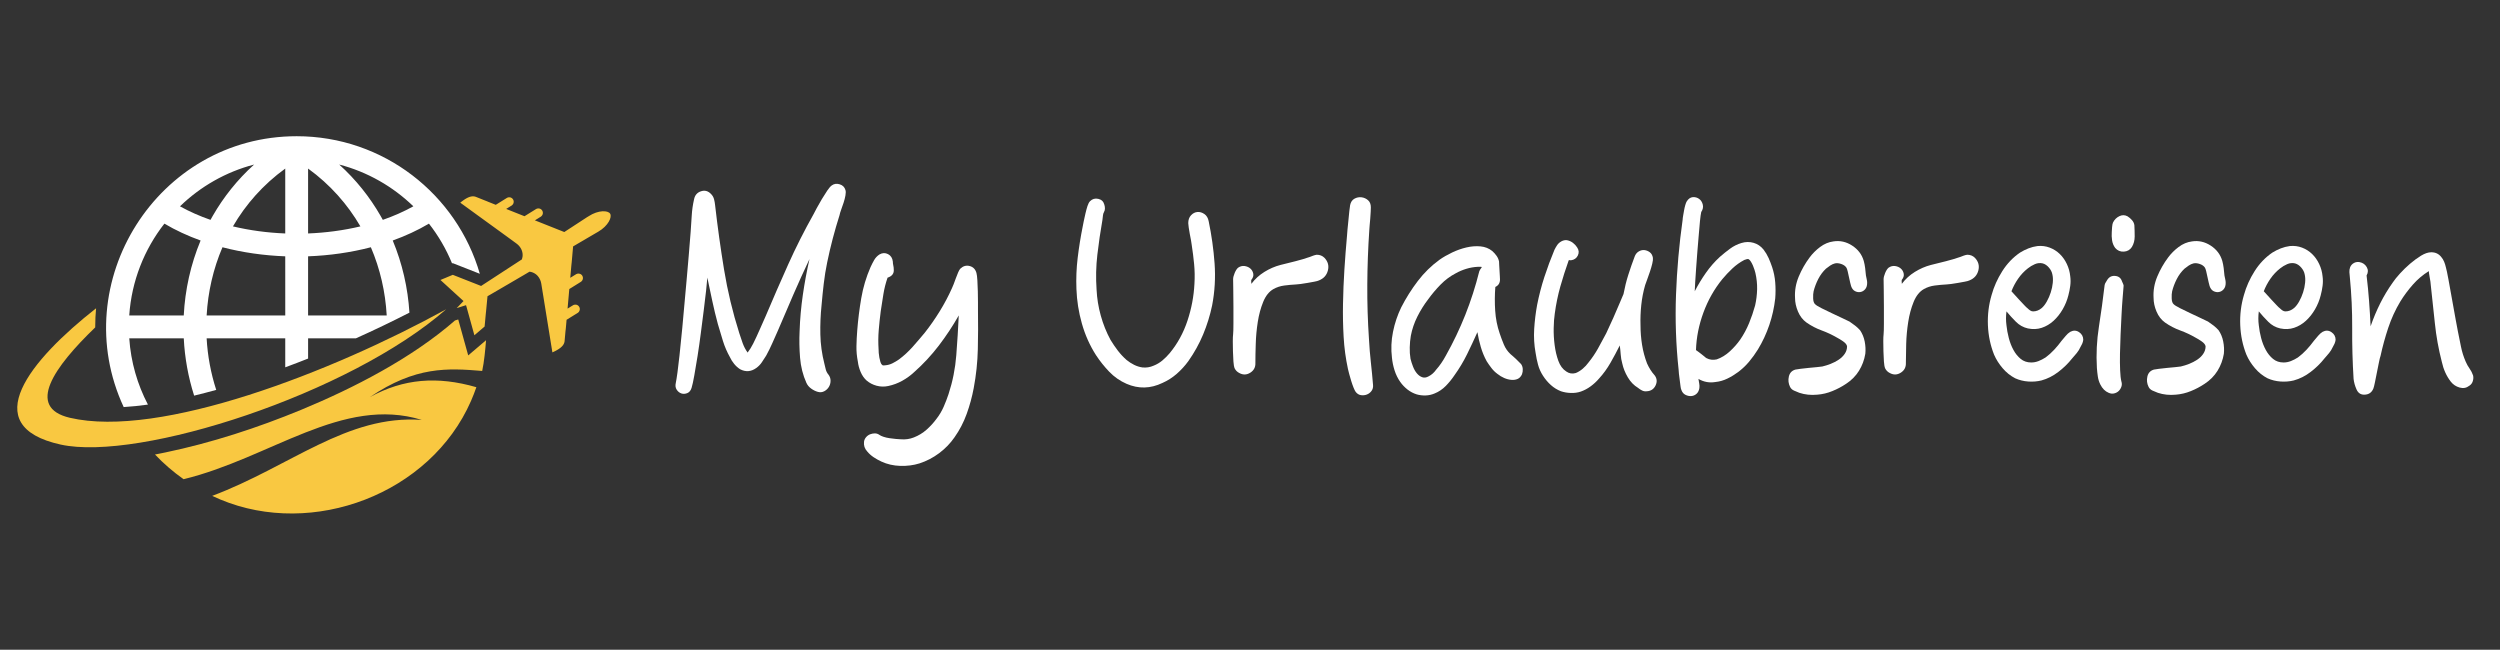
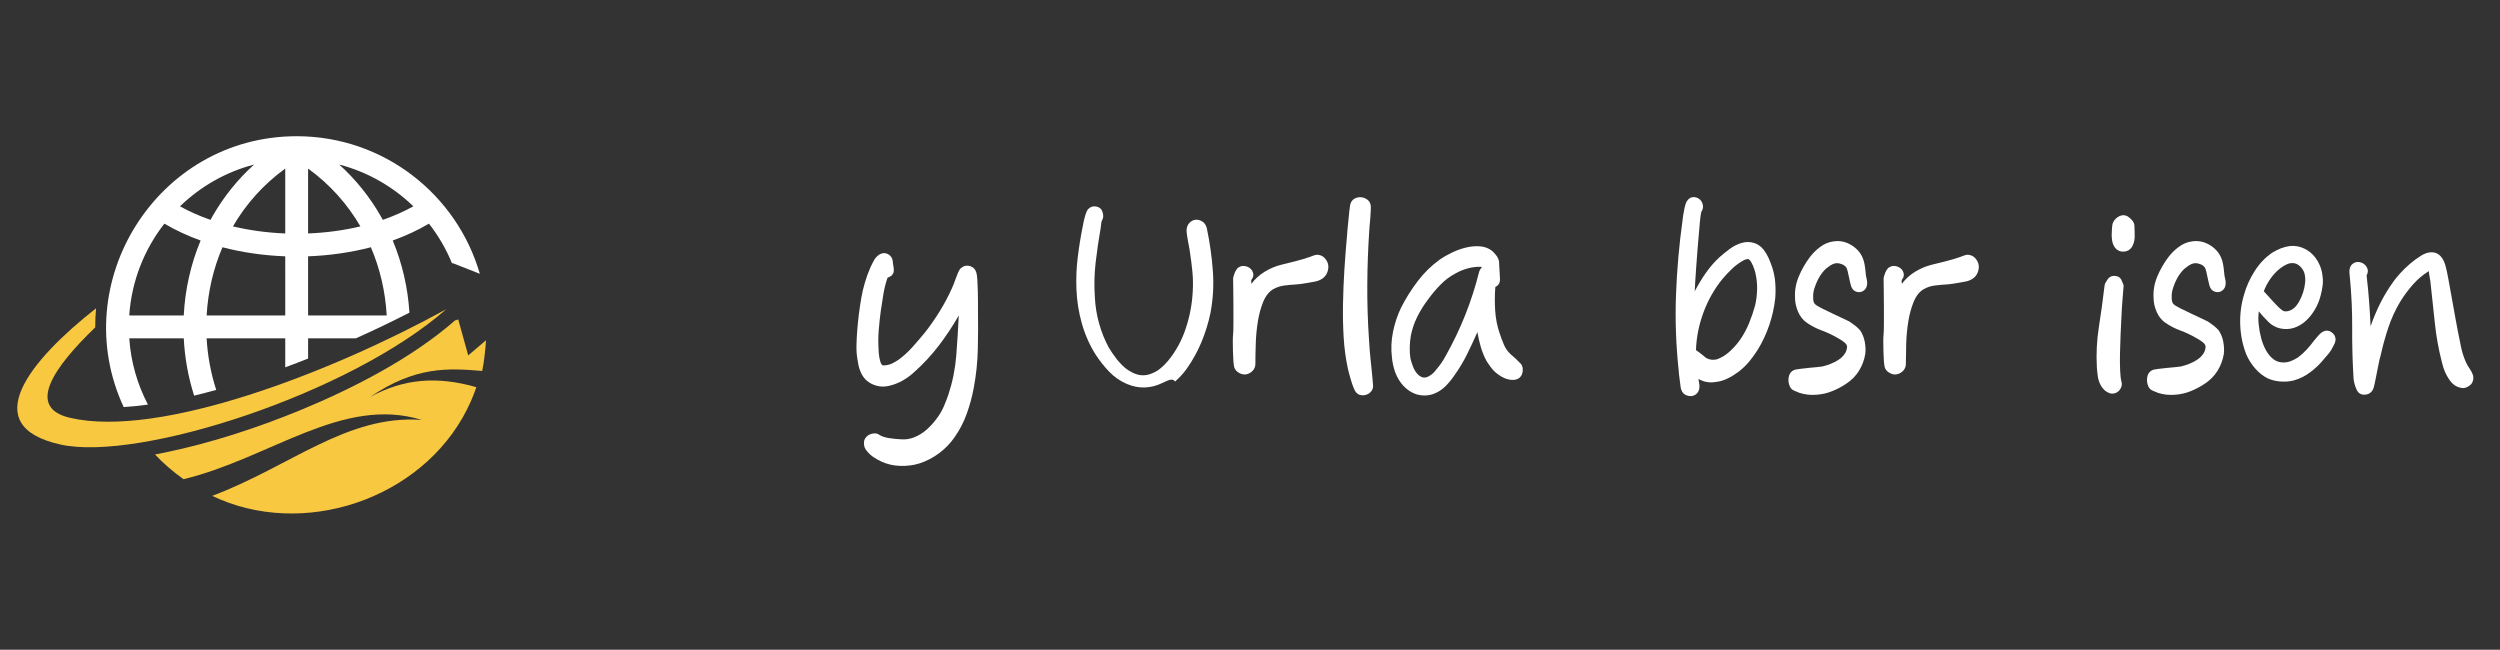
<svg xmlns="http://www.w3.org/2000/svg" version="1.1" id="Calque_1" x="0px" y="0px" width="303.333px" height="78.833px" viewBox="3.833 10.5 303.333 78.833" enable-background="new 3.833 10.5 303.333 78.833" xml:space="preserve">
  <rect x="3.833" y="10.5" width="303.333" height="78.833" fill="#333333" stroke="none" />
  <g>
    <g>
      <path fill="#FFFFFF" d="M39.829,27.028c10.54,0,19.434,7.051,22.223,16.693l-3.293-1.295l-0.077,0.033    c-0.713-1.742-1.66-3.363-2.804-4.825c-1.357,0.804-2.834,1.487-4.393,2.048c1.163,2.794,1.839,5.76,2.025,8.753    c-2.133,1.091-4.298,2.13-6.486,3.112h-5.809v2.458c-0.858,0.342-1.788,0.698-2.772,1.063v-3.521h-9.539    c0.118,2.125,0.506,4.231,1.163,6.258c-0.886,0.248-1.781,0.48-2.679,0.699c-0.722-2.26-1.142-4.604-1.259-6.957h-6.613    c0.193,2.887,0.99,5.609,2.265,8.043c-1,0.14-1.984,0.242-2.942,0.301C11.831,44.804,22.91,27.028,39.829,27.028L39.829,27.028z     M25.67,35.534c1.152,0.64,2.396,1.187,3.704,1.643c0.09-0.165,0.182-0.33,0.276-0.493c1.31-2.278,2.982-4.384,5.015-6.22    C31.229,31.361,28.146,33.136,25.67,35.534L25.67,35.534z M32.097,37.968c2.037,0.487,4.181,0.773,6.346,0.859v-7.874    C35.766,32.891,33.65,35.295,32.097,37.968L32.097,37.968z M41.214,38.826c2.165-0.086,4.308-0.371,6.347-0.858    c-1.554-2.673-3.67-5.078-6.347-7.017V38.826L41.214,38.826z M50.282,37.176c1.309-0.456,2.553-1.003,3.705-1.643    c-2.477-2.397-5.559-4.172-8.996-5.07c2.033,1.837,3.705,3.941,5.014,6.22C50.101,36.848,50.192,37.011,50.282,37.176    L50.282,37.176z M48.832,40.5c-2.441,0.637-5.021,1.003-7.618,1.1v7.175h9.54C50.597,45.936,49.956,43.125,48.832,40.5    L48.832,40.5z M38.443,41.601c-2.597-0.097-5.176-0.463-7.618-1.1c-1.122,2.624-1.764,5.436-1.92,8.275h9.54L38.443,41.601    L38.443,41.601z M28.173,39.682c-1.559-0.561-3.035-1.244-4.394-2.048c-2.434,3.114-3.982,6.953-4.264,11.142h6.613    C26.285,45.667,26.966,42.582,28.173,39.682L28.173,39.682z" />
      <path fill="#F9C841" d="M62.806,51.78c-0.079,1.072-0.234,2.671-0.467,3.728c-4.179-0.349-8.09-0.586-13.635,3.18    c4.093-2.255,8.185-2.572,12.928-1.207c-0.195,0.561-0.411,1.118-0.652,1.67c-4.929,11.287-19.207,16.653-30.43,11.948    c-0.328-0.139-0.652-0.282-0.971-0.433c9.518-3.579,16.343-9.875,25.433-9.216c-9.64-2.956-18.333,4.621-28.904,7.194    c-1.258-0.886-2.42-1.889-3.47-2.996c0.423-0.08,0.835-0.163,1.233-0.246c5.599-1.162,11.223-2.996,16.506-5.179    c6.387-2.64,13.427-6.271,18.661-10.841l0.393-0.121l1.211,4.362l1.648-1.404L62.806,51.78L62.806,51.78z" />
-       <path fill="#F9C841" d="M75.189,36.778l0.078-0.051c1.178-0.761,2.342-0.713,2.597-0.299c0.256,0.414-0.229,1.476-1.441,2.183    l-0.436,0.253l-0.129,0.076l-0.128,0.075l-0.13,0.077l-0.129,0.076l-0.13,0.075l-0.128,0.075l-0.13,0.076l-0.128,0.076    l-0.13,0.076l-0.128,0.077l-0.13,0.075l-0.128,0.075l-0.131,0.075l-0.128,0.077l-0.13,0.075l-0.128,0.075l-0.13,0.077    l-0.128,0.076l-0.128,0.075l-0.13,0.075l-0.038,0.022l-0.021,0.236l-0.03,0.335l-0.03,0.335l-0.029,0.335l-0.03,0.335l-0.03,0.335    l-0.037,0.336l-0.03,0.335l-0.029,0.334l-0.031,0.336l-0.03,0.336l-0.02,0.223l0.086-0.052l0.128-0.079l0.129-0.08l0.126-0.079    l0.128-0.078l0.112-0.068c0.005-0.005,0.01-0.007,0.017-0.011c0.043-0.025,0.088-0.043,0.137-0.054    c0.05-0.013,0.101-0.017,0.152-0.015c0.058,0.001,0.118,0.015,0.172,0.035c0.083,0.03,0.157,0.081,0.216,0.147    c0.019,0.024,0.038,0.049,0.056,0.077l0,0c0.053,0.087,0.08,0.185,0.08,0.281c0.001,0.088-0.02,0.176-0.061,0.256    c-0.026,0.051-0.063,0.098-0.104,0.139c-0.028,0.028-0.059,0.053-0.094,0.074l-0.03,0.019l-0.128,0.079l-0.126,0.08l-0.129,0.079    l-0.128,0.079l-0.126,0.08l-0.128,0.079l-0.129,0.079l-0.127,0.08l-0.128,0.078l-0.128,0.079l-0.089,0.055l-0.01,0.101    l-0.03,0.335l-0.029,0.335l-0.03,0.336l-0.03,0.335l-0.03,0.335l-0.029,0.336l-0.024,0.264l0.101-0.062l0.128-0.079l0.127-0.078    l0.128-0.08l0.128-0.078l0.046-0.029c0.028-0.018,0.056-0.031,0.085-0.043c0.048-0.018,0.097-0.029,0.145-0.033    c0.054-0.006,0.109-0.004,0.162,0.007c0.066,0.014,0.13,0.039,0.187,0.075c0.067,0.044,0.126,0.102,0.169,0.175l0,0    c0.084,0.133,0.101,0.289,0.061,0.43c-0.018,0.065-0.048,0.126-0.088,0.183c-0.033,0.043-0.071,0.082-0.116,0.113    c-0.012,0.008-0.023,0.017-0.035,0.022l-0.092,0.058l-0.128,0.079l-0.129,0.079l-0.128,0.079l-0.127,0.079l-0.128,0.079    l-0.129,0.078l-0.126,0.079l-0.128,0.079l-0.128,0.079l-0.105,0.064l-0.005,0.06l-0.029,0.335l-0.03,0.336l-0.03,0.337    L72.443,50.7l-0.03,0.337l-0.03,0.335l-0.03,0.335l-0.017,0.188c-0.005,0.045-0.011,0.086-0.021,0.127    c-0.018,0.073-0.044,0.144-0.078,0.21c-0.028,0.053-0.061,0.105-0.099,0.157c-0.033,0.044-0.069,0.087-0.109,0.128    c-0.036,0.038-0.075,0.076-0.116,0.112c-0.038,0.035-0.079,0.068-0.121,0.1c-0.04,0.031-0.082,0.062-0.124,0.09    c-0.042,0.027-0.084,0.056-0.127,0.082c-0.043,0.026-0.086,0.053-0.128,0.077c-0.043,0.023-0.088,0.05-0.131,0.071    c-0.044,0.023-0.088,0.047-0.132,0.069c-0.044,0.021-0.089,0.043-0.134,0.063c-0.044,0.021-0.09,0.043-0.134,0.063l-0.027,0.012    l-0.021-0.142l-0.117-0.718l-0.115-0.716l-0.116-0.719l-0.116-0.717l-0.116-0.718l-0.116-0.718l-0.116-0.717l-0.116-0.717    l-0.115-0.718l-0.117-0.717l-0.115-0.717l-0.05-0.311c-0.052-0.321-0.191-0.648-0.417-0.91c-0.073-0.086-0.156-0.163-0.248-0.233    c-0.065-0.05-0.135-0.093-0.209-0.133c-0.061-0.031-0.125-0.061-0.192-0.085c-0.057-0.02-0.117-0.039-0.178-0.053    c-0.054-0.015-0.112-0.022-0.17-0.031l-0.01,0l-0.123,0.071l-0.128,0.074l-0.137,0.083l-0.129,0.076l-0.13,0.076l-0.128,0.076    l-0.13,0.074l-0.13,0.076l-0.13,0.076l-0.128,0.076L66.66,44.3l-0.129,0.075l-0.129,0.077l-0.129,0.075l-0.13,0.075l-0.129,0.076    l-0.129,0.076l-0.129,0.076l-0.13,0.076l-0.128,0.075l-0.129,0.076l-0.13,0.074l-0.13,0.076l-0.128,0.075l-0.129,0.076    l-0.13,0.075l-0.13,0.076l-0.129,0.076l-0.13,0.075l-0.128,0.074l-0.13,0.076l-0.129,0.076l-0.129,0.076l-0.13,0.074l-0.129,0.076    l-0.13,0.076l-0.13,0.075l-0.129,0.076l-0.13,0.074l-0.059,0.034l-0.018,0.183l-0.031,0.332l-0.032,0.334l-0.032,0.332    l-0.031,0.333l-0.032,0.333L62.77,48.63l-0.031,0.332l-0.03,0.333l-0.031,0.334l-0.032,0.332l-0.015,0.16l-0.062,0.053    l-0.12,0.102l-0.119,0.102l-0.12,0.101l-0.119,0.104l-0.12,0.103l-0.12,0.1l-0.12,0.104l-0.12,0.101l-0.119,0.102l-0.1,0.087    l-0.35-1.266l-0.419-1.511l-0.244-0.873l-0.082,0.024l-0.141,0.044l-0.142,0.044l-0.142,0.046l-0.141,0.044l-0.142,0.044    l-0.141,0.043l-0.142,0.045l-0.061,0.019l0.049-0.051l0.114-0.117l0.114-0.118l0.113-0.117l0.114-0.118l0.113-0.117l0.114-0.117    l0.096-0.101l-0.206-0.187l-0.243-0.223l-0.244-0.222l-0.244-0.222l-0.243-0.222l-0.244-0.223l-0.243-0.221l-0.243-0.224    l-0.89-0.812l0.5-0.208l0.137-0.057l0.136-0.057l0.137-0.058l0.136-0.057l0.137-0.057l0.137-0.057l0.137-0.057l0.043-0.018    l0.127,0.049l0.186,0.074l0.188,0.073l0.186,0.074l0.187,0.075l0.186,0.072l0.187,0.074l0.186,0.073l0.187,0.074l0.187,0.074    l0.187,0.073l0.185,0.073l0.187,0.074l0.187,0.073l0.187,0.073l0.187,0.075l0.187,0.073l0.186,0.074l0.132,0.052l0.037-0.023    l0.127-0.083l0.126-0.083l0.127-0.082l0.126-0.082l0.128-0.084l0.126-0.082l0.127-0.082l0.127-0.084l0.126-0.082l0.127-0.083    l0.127-0.082l0.126-0.083l0.127-0.082l0.127-0.083l0.126-0.083l0.127-0.082l0.126-0.082l0.126-0.083l0.127-0.082l0.126-0.082    l0.126-0.084l0.127-0.082l0.127-0.082l0.127-0.083l0.127-0.083l0.127-0.082l0.126-0.083l0.127-0.082l0.126-0.083l0.126-0.082    l0.127-0.083l0.127-0.082l0.127-0.083l0.126-0.082l0.127-0.083l0.127-0.083l0.126-0.083l0.127-0.081l0.095-0.063    c0.006-0.018,0.014-0.036,0.018-0.054c0.029-0.086,0.048-0.171,0.062-0.256c0.02-0.133,0.022-0.264,0.007-0.39    c-0.029-0.285-0.139-0.548-0.294-0.773c-0.082-0.118-0.177-0.225-0.28-0.318c-0.052-0.048-0.106-0.091-0.162-0.131l-0.065-0.049    l-0.22-0.159l-0.213-0.159l-0.219-0.159l-0.22-0.16l-0.22-0.161l-0.22-0.159l-0.219-0.159l-0.219-0.16l-0.219-0.159l-0.22-0.159    l-0.22-0.16l-0.22-0.16l-0.22-0.159l-0.219-0.159l-0.219-0.159l-0.22-0.16l-0.219-0.158l-0.219-0.16l-0.222-0.16l-0.219-0.159    l-0.219-0.159l-0.22-0.16l-0.219-0.159l-0.219-0.16l-0.219-0.159l-0.219-0.16l-0.221-0.159l-0.219-0.16l-0.219-0.159l-0.22-0.16    l-0.181-0.131c0.032-0.027,0.064-0.053,0.099-0.081c0.04-0.032,0.081-0.063,0.123-0.095c0.04-0.03,0.082-0.061,0.124-0.091    c0.042-0.029,0.083-0.058,0.125-0.087c0.042-0.028,0.085-0.056,0.127-0.083c0.043-0.026,0.086-0.053,0.129-0.077    c0.043-0.024,0.088-0.048,0.132-0.07c0.045-0.021,0.09-0.043,0.135-0.062c0.046-0.019,0.093-0.037,0.139-0.052    c0.047-0.017,0.095-0.03,0.143-0.041c0.05-0.011,0.1-0.02,0.149-0.025c0.051-0.006,0.104-0.008,0.155-0.007    c0.056,0.002,0.112,0.008,0.166,0.021c0.046,0.009,0.092,0.023,0.138,0.041l0.044,0.018l0.187,0.074l0.187,0.075l0.187,0.074    l0.187,0.075l0.187,0.075l0.187,0.075l0.187,0.073L63.102,35l0.187,0.074l0.187,0.075l0.188,0.075l0.187,0.074l0.135,0.054    l0.036-0.022l0.127-0.079l0.128-0.078l0.128-0.08l0.128-0.079l0.128-0.079l0.127-0.08l0.128-0.08l0.127-0.078l0.128-0.08    l0.128-0.079l0.034-0.021c0.031-0.019,0.064-0.035,0.098-0.048c0.047-0.018,0.097-0.028,0.146-0.032    c0.055-0.004,0.11,0.001,0.163,0.013c0.068,0.016,0.132,0.045,0.19,0.085c0.06,0.042,0.111,0.095,0.151,0.16l0,0    c0.078,0.125,0.098,0.273,0.066,0.407c-0.015,0.069-0.044,0.134-0.085,0.193c-0.03,0.043-0.068,0.083-0.112,0.118    c-0.015,0.012-0.03,0.021-0.047,0.031l-0.08,0.051l-0.129,0.08l-0.127,0.078l-0.127,0.079l-0.129,0.079l-0.065,0.041l0.097,0.038    l0.187,0.075l0.187,0.075l0.187,0.075l0.188,0.075l0.187,0.075l0.188,0.074l0.187,0.075l0.187,0.075l0.187,0.074l0.187,0.075    l0.187,0.074l0.066,0.026l0.084-0.052l0.127-0.08l0.128-0.079l0.128-0.079l0.128-0.08l0.128-0.08l0.128-0.079l0.129-0.078    l0.127-0.08l0.128-0.079l0.128-0.08l0.037-0.022c0.03-0.019,0.063-0.034,0.096-0.047c0.047-0.018,0.097-0.028,0.145-0.032    c0.055-0.003,0.109,0,0.163,0.013c0.068,0.015,0.132,0.043,0.19,0.082c0.061,0.042,0.114,0.096,0.155,0.163l0,0    c0.078,0.127,0.098,0.275,0.066,0.412c-0.017,0.068-0.046,0.132-0.086,0.189c-0.031,0.045-0.07,0.084-0.115,0.119    c-0.013,0.01-0.028,0.02-0.043,0.03l-0.083,0.051l-0.128,0.079l-0.128,0.08l-0.128,0.079l-0.129,0.079l-0.115,0.07l0.167,0.067    l0.187,0.074l0.188,0.075l0.187,0.075l0.187,0.074l0.188,0.075l0.186,0.075l0.188,0.074l0.186,0.074l0.188,0.075l0.187,0.074    l0.188,0.075l0.187,0.074l0.187,0.075l0.187,0.075l0.187,0.075l0.187,0.073l0.187,0.075l0.188,0.075l0.029,0.012l0.107-0.069    l0.127-0.083l0.126-0.083l0.127-0.082l0.125-0.083l0.129-0.082l0.126-0.082l0.125-0.083l0.128-0.083l0.125-0.083l0.127-0.082    l0.126-0.082l0.127-0.084l0.126-0.081l0.125-0.083l0.129-0.083l0.125-0.083l0.128-0.083l0.127-0.082l0.125-0.083l0.127-0.082    l0.127-0.084L75.189,36.778L75.189,36.778z" />
      <path fill="#F9C841" d="M11.188,64.44c-10.272-2.266-3.681-10.267,4.303-16.536c-0.068,0.742-0.105,1.496-0.105,2.257v0.063    c-4.985,4.802-8.454,9.706-3.079,10.966c10.896,2.551,31.777-5.526,45.663-13.169C46.255,58.302,20.701,66.54,11.188,64.44    L11.188,64.44z" />
    </g>
    <g>
-       <path fill="#FFFFFF" d="M87.745,57.56c-0.1,0.326-0.276,0.539-0.525,0.639c-0.251,0.101-0.489,0.113-0.714,0.038    c-0.226-0.074-0.413-0.225-0.564-0.45c-0.151-0.227-0.188-0.501-0.112-0.828c0.049-0.226,0.118-0.656,0.206-1.296    c0.088-0.638,0.169-1.32,0.244-2.047c0.075-0.726,0.144-1.408,0.207-2.048c0.063-0.639,0.106-1.07,0.131-1.295    c0.175-1.955,0.351-3.894,0.526-5.823c0.174-1.929,0.337-3.869,0.488-5.823c0.051-0.651,0.094-1.309,0.131-1.972    c0.038-0.664,0.132-1.32,0.282-1.972c0.1-0.5,0.381-0.827,0.845-0.976c0.463-0.151,0.869-0.037,1.221,0.338    c0.175,0.176,0.294,0.382,0.357,0.62c0.062,0.238,0.106,0.482,0.131,0.732c0.3,2.63,0.664,5.241,1.089,7.833    c0.426,2.592,1.039,5.154,1.841,7.682c0.125,0.401,0.263,0.808,0.413,1.223c0.151,0.411,0.35,0.794,0.601,1.145    c0.25-0.326,0.476-0.689,0.677-1.09c0.274-0.551,0.531-1.102,0.77-1.653c0.237-0.55,0.482-1.102,0.732-1.652    c0.901-2.129,1.815-4.227,2.742-6.292c0.926-2.066,1.955-4.102,3.081-6.105c0.075-0.15,0.207-0.4,0.395-0.751    c0.188-0.351,0.395-0.714,0.62-1.09c0.225-0.375,0.444-0.719,0.657-1.033c0.212-0.313,0.395-0.519,0.545-0.62    c0.274-0.2,0.594-0.244,0.958-0.13c0.363,0.113,0.595,0.344,0.694,0.694c0.051,0.151,0.051,0.37,0,0.657    c-0.05,0.289-0.125,0.583-0.225,0.882c-0.101,0.301-0.201,0.589-0.3,0.864c-0.1,0.275-0.163,0.488-0.188,0.638    c-0.3,0.952-0.578,1.904-0.828,2.854c-0.25,0.952-0.476,1.917-0.676,2.893c-0.175,0.851-0.313,1.704-0.413,2.554    c-0.101,0.853-0.188,1.716-0.264,2.592c-0.125,1.203-0.176,2.399-0.15,3.588c0.024,1.19,0.188,2.373,0.488,3.55    c0.05,0.227,0.105,0.457,0.168,0.695c0.063,0.237,0.169,0.444,0.319,0.619c0.175,0.226,0.264,0.477,0.264,0.752    c0,0.274-0.069,0.525-0.206,0.752c-0.139,0.225-0.326,0.401-0.564,0.525c-0.238,0.125-0.495,0.149-0.77,0.075    c-0.276-0.075-0.545-0.206-0.808-0.396c-0.264-0.188-0.458-0.418-0.583-0.694c-0.426-0.95-0.683-1.973-0.77-3.063    c-0.088-1.088-0.106-2.159-0.056-3.211c0.05-1.478,0.182-2.949,0.395-4.415c0.212-1.464,0.482-2.911,0.807-4.339    c-0.676,1.427-1.327,2.862-1.953,4.302c-0.626,1.44-1.253,2.899-1.879,4.376c-0.226,0.502-0.45,1.009-0.676,1.522    c-0.226,0.515-0.476,1.021-0.751,1.522c-0.175,0.275-0.351,0.545-0.526,0.808c-0.176,0.263-0.401,0.495-0.676,0.693    c-0.626,0.451-1.277,0.502-1.954,0.151c-0.276-0.175-0.52-0.395-0.732-0.657c-0.213-0.264-0.382-0.533-0.507-0.808    c-0.352-0.626-0.633-1.277-0.845-1.954c-0.213-0.676-0.42-1.364-0.62-2.066c-0.251-0.926-0.476-1.859-0.676-2.799    c-0.2-0.938-0.402-1.885-0.601-2.835c-0.025,0.351-0.075,0.876-0.151,1.578c-0.075,0.701-0.168,1.49-0.282,2.366    c-0.112,0.877-0.231,1.804-0.356,2.781c-0.125,0.976-0.258,1.903-0.395,2.778c-0.138,0.877-0.269,1.659-0.395,2.348    C87.957,56.728,87.845,57.236,87.745,57.56z" />
      <path fill="#FFFFFF" d="M115.393,66.727c-0.726,0.227-1.502,0.325-2.329,0.301c-0.827-0.026-1.591-0.201-2.292-0.526    c-0.326-0.151-0.639-0.326-0.939-0.526c-0.3-0.2-0.563-0.438-0.79-0.714c-0.3-0.326-0.426-0.714-0.375-1.164    c0.024-0.201,0.106-0.383,0.244-0.546s0.3-0.281,0.488-0.356c0.188-0.074,0.382-0.112,0.582-0.112    c0.201,0,0.388,0.062,0.564,0.188c0.1,0.075,0.263,0.15,0.488,0.226c0.225,0.075,0.47,0.132,0.733,0.169    c0.263,0.038,0.519,0.069,0.77,0.093c0.25,0.024,0.438,0.038,0.563,0.038c0.577,0.051,1.114-0.024,1.616-0.226    c0.577-0.226,1.089-0.539,1.54-0.938c0.451-0.402,0.851-0.84,1.202-1.315c0.351-0.451,0.639-0.933,0.864-1.446    c0.226-0.512,0.426-1.034,0.601-1.559c0.501-1.529,0.814-3.1,0.939-4.716c0.124-1.614,0.226-3.223,0.3-4.826    c-0.726,1.277-1.534,2.498-2.423,3.663c-0.89,1.163-1.885,2.235-2.986,3.212c-0.427,0.4-0.908,0.752-1.446,1.052    c-0.54,0.299-1.109,0.512-1.709,0.638c-0.476,0.101-0.945,0.088-1.409-0.037c-0.463-0.125-0.87-0.338-1.22-0.639    c-0.301-0.275-0.539-0.62-0.714-1.033c-0.176-0.413-0.288-0.832-0.338-1.259c-0.125-0.626-0.182-1.251-0.169-1.878    c0.013-0.626,0.044-1.252,0.094-1.88c0.1-1.302,0.263-2.61,0.488-3.926c0.225-1.314,0.601-2.573,1.127-3.775    c0.125-0.275,0.269-0.557,0.432-0.845s0.382-0.52,0.657-0.696c0.35-0.2,0.695-0.212,1.033-0.037    c0.338,0.176,0.533,0.476,0.583,0.901c0,0.15,0.018,0.307,0.056,0.47c0.037,0.164,0.056,0.319,0.056,0.47    c0.051,0.501-0.2,0.839-0.751,1.015c-0.226,0.651-0.395,1.321-0.507,2.01c-0.114,0.688-0.22,1.37-0.319,2.047    c-0.101,0.776-0.183,1.547-0.245,2.31c-0.063,0.765-0.069,1.534-0.019,2.311c0,0.125,0.006,0.275,0.019,0.45    c0.013,0.177,0.038,0.364,0.075,0.564c0.038,0.199,0.082,0.382,0.131,0.545c0.05,0.163,0.125,0.282,0.226,0.356    c0.025,0.051,0.083,0.069,0.169,0.056c0.088-0.012,0.156-0.018,0.207-0.018c0.301-0.024,0.588-0.105,0.864-0.244    c0.275-0.138,0.538-0.294,0.789-0.47c0.602-0.45,1.152-0.959,1.653-1.521c0.501-0.564,0.989-1.134,1.465-1.709    c0.652-0.827,1.259-1.697,1.822-2.611c0.564-0.914,1.058-1.848,1.484-2.799c0.05-0.1,0.118-0.264,0.206-0.489    s0.175-0.463,0.264-0.713s0.181-0.489,0.281-0.714s0.187-0.375,0.261-0.451c0.345-0.326,0.726-0.432,1.146-0.32    c0.419,0.114,0.69,0.395,0.813,0.845c0.05,0.176,0.087,0.477,0.112,0.902c0.024,0.426,0.043,0.871,0.055,1.334    c0.012,0.463,0.018,0.907,0.018,1.332c0,0.426,0,0.727,0,0.901c0.025,1.603,0.019,3.193-0.018,4.771s-0.203,3.155-0.5,4.733    c-0.197,1.052-0.48,2.093-0.85,3.118c-0.37,1.026-0.865,1.978-1.487,2.855c-0.501,0.725-1.121,1.364-1.859,1.917    C117.04,66.04,116.245,66.451,115.393,66.727z" />
-       <path fill="#FFFFFF" d="M144.884,56.96c-1.453,0.701-2.906,0.739-4.357,0.112c-0.802-0.351-1.503-0.838-2.104-1.465    c-0.601-0.625-1.141-1.302-1.616-2.027c-0.751-1.178-1.321-2.454-1.708-3.832c-0.389-1.377-0.608-2.767-0.658-4.17    c-0.051-1.278,0-2.543,0.151-3.795c0.15-1.251,0.35-2.503,0.601-3.756c0.024-0.15,0.069-0.376,0.132-0.676    c0.062-0.3,0.131-0.613,0.207-0.939c0.075-0.325,0.156-0.625,0.244-0.902c0.088-0.276,0.194-0.475,0.319-0.601    c0.275-0.276,0.607-0.37,0.996-0.282s0.632,0.319,0.732,0.695c0.05,0.151,0.075,0.307,0.075,0.47s-0.037,0.307-0.112,0.432    c-0.076,0.125-0.12,0.276-0.132,0.451c-0.012,0.176-0.031,0.338-0.056,0.489c-0.251,1.428-0.457,2.843-0.62,4.245    s-0.193,2.817-0.093,4.244c0.051,1.053,0.219,2.099,0.508,3.137c0.287,1.04,0.682,2.024,1.183,2.95    c0.275,0.45,0.569,0.882,0.883,1.295c0.313,0.412,0.669,0.795,1.071,1.146c0.275,0.226,0.576,0.419,0.901,0.582    c0.325,0.162,0.663,0.27,1.015,0.319c0.475,0.051,0.938-0.024,1.389-0.227c0.375-0.15,0.72-0.356,1.034-0.619    c0.313-0.264,0.607-0.556,0.883-0.882c0.952-1.152,1.672-2.467,2.161-3.945c0.489-1.478,0.77-2.968,0.845-4.47    c0.05-0.801,0.037-1.596-0.038-2.385c-0.075-0.789-0.175-1.584-0.3-2.386c0-0.075-0.025-0.237-0.075-0.488    c-0.051-0.25-0.1-0.513-0.151-0.789s-0.094-0.539-0.131-0.789c-0.038-0.25-0.056-0.425-0.056-0.526    c0-0.401,0.113-0.719,0.338-0.958c0.225-0.238,0.481-0.37,0.77-0.395c0.289-0.024,0.57,0.056,0.846,0.245s0.451,0.483,0.525,0.882    c0.351,1.678,0.588,3.381,0.715,5.109c0.124,1.729,0.024,3.433-0.3,5.109c-0.251,1.202-0.615,2.373-1.089,3.513    c-0.476,1.14-1.077,2.222-1.804,3.25c-0.401,0.55-0.864,1.058-1.391,1.521C146.085,56.316,145.51,56.685,144.884,56.96z" />
+       <path fill="#FFFFFF" d="M144.884,56.96c-1.453,0.701-2.906,0.739-4.357,0.112c-0.802-0.351-1.503-0.838-2.104-1.465    c-0.601-0.625-1.141-1.302-1.616-2.027c-0.751-1.178-1.321-2.454-1.708-3.832c-0.389-1.377-0.608-2.767-0.658-4.17    c-0.051-1.278,0-2.543,0.151-3.795c0.15-1.251,0.35-2.503,0.601-3.756c0.024-0.15,0.069-0.376,0.132-0.676    c0.075-0.325,0.156-0.625,0.244-0.902c0.088-0.276,0.194-0.475,0.319-0.601    c0.275-0.276,0.607-0.37,0.996-0.282s0.632,0.319,0.732,0.695c0.05,0.151,0.075,0.307,0.075,0.47s-0.037,0.307-0.112,0.432    c-0.076,0.125-0.12,0.276-0.132,0.451c-0.012,0.176-0.031,0.338-0.056,0.489c-0.251,1.428-0.457,2.843-0.62,4.245    s-0.193,2.817-0.093,4.244c0.051,1.053,0.219,2.099,0.508,3.137c0.287,1.04,0.682,2.024,1.183,2.95    c0.275,0.45,0.569,0.882,0.883,1.295c0.313,0.412,0.669,0.795,1.071,1.146c0.275,0.226,0.576,0.419,0.901,0.582    c0.325,0.162,0.663,0.27,1.015,0.319c0.475,0.051,0.938-0.024,1.389-0.227c0.375-0.15,0.72-0.356,1.034-0.619    c0.313-0.264,0.607-0.556,0.883-0.882c0.952-1.152,1.672-2.467,2.161-3.945c0.489-1.478,0.77-2.968,0.845-4.47    c0.05-0.801,0.037-1.596-0.038-2.385c-0.075-0.789-0.175-1.584-0.3-2.386c0-0.075-0.025-0.237-0.075-0.488    c-0.051-0.25-0.1-0.513-0.151-0.789s-0.094-0.539-0.131-0.789c-0.038-0.25-0.056-0.425-0.056-0.526    c0-0.401,0.113-0.719,0.338-0.958c0.225-0.238,0.481-0.37,0.77-0.395c0.289-0.024,0.57,0.056,0.846,0.245s0.451,0.483,0.525,0.882    c0.351,1.678,0.588,3.381,0.715,5.109c0.124,1.729,0.024,3.433-0.3,5.109c-0.251,1.202-0.615,2.373-1.089,3.513    c-0.476,1.14-1.077,2.222-1.804,3.25c-0.401,0.55-0.864,1.058-1.391,1.521C146.085,56.316,145.51,56.685,144.884,56.96z" />
      <path fill="#FFFFFF" d="M156.154,54.518c0.025,0.525-0.182,0.927-0.619,1.202c-0.439,0.276-0.883,0.289-1.334,0.038    c-0.25-0.125-0.439-0.313-0.563-0.564c-0.075-0.174-0.125-0.456-0.15-0.844s-0.045-0.795-0.057-1.222    c-0.012-0.426-0.018-0.827-0.018-1.202s0.013-0.663,0.037-0.863c0.025-0.227,0.039-0.657,0.039-1.296s0-1.321,0-2.048    c0-0.726-0.007-1.408-0.019-2.048c-0.014-0.638-0.019-1.071-0.019-1.296c0-0.199,0.063-0.45,0.188-0.751    c0.125-0.3,0.263-0.512,0.413-0.64c0.25-0.175,0.513-0.243,0.79-0.206c0.275,0.038,0.507,0.138,0.695,0.3    c0.188,0.163,0.306,0.37,0.357,0.62c0.051,0.251-0.025,0.501-0.227,0.751c-0.024,0.05-0.03,0.131-0.018,0.245    c0.013,0.112,0.018,0.193,0.018,0.244c0.427-0.576,0.953-1.058,1.579-1.446c0.625-0.388,1.278-0.67,1.954-0.845    c0.601-0.15,1.202-0.3,1.803-0.45c0.601-0.151,1.189-0.327,1.766-0.526c0.125-0.051,0.258-0.101,0.395-0.151    c0.137-0.05,0.282-0.088,0.433-0.112c0.376,0,0.688,0.125,0.939,0.375c0.426,0.451,0.563,0.964,0.413,1.541    c-0.15,0.575-0.513,0.976-1.089,1.202c-0.101,0.051-0.282,0.101-0.545,0.15c-0.263,0.051-0.54,0.101-0.827,0.15    c-0.288,0.051-0.57,0.094-0.845,0.132c-0.276,0.038-0.464,0.056-0.564,0.056c-0.477,0.024-0.952,0.069-1.427,0.131    c-0.476,0.063-0.914,0.206-1.314,0.433c-0.527,0.3-0.939,0.82-1.24,1.559c-0.3,0.739-0.52,1.553-0.657,2.442    c-0.139,0.889-0.219,1.778-0.244,2.666C156.166,53.134,156.154,53.893,156.154,54.518z" />
      <path fill="#FFFFFF" d="M170.429,57.223c0.024,0.275-0.039,0.513-0.189,0.715c-0.15,0.2-0.337,0.343-0.563,0.431    c-0.227,0.088-0.464,0.112-0.714,0.076c-0.251-0.038-0.464-0.17-0.639-0.395c-0.075-0.101-0.163-0.276-0.264-0.527    c-0.101-0.249-0.194-0.519-0.282-0.807c-0.087-0.288-0.168-0.57-0.244-0.846c-0.074-0.275-0.125-0.476-0.15-0.601    c-0.276-1.278-0.451-2.579-0.525-3.906c-0.076-1.328-0.101-2.656-0.076-3.983c0.025-1.401,0.081-2.792,0.169-4.17    c0.088-1.377,0.194-2.754,0.319-4.131c0-0.125,0.018-0.363,0.056-0.714c0.038-0.351,0.075-0.726,0.113-1.127    c0.037-0.401,0.075-0.776,0.112-1.127c0.038-0.351,0.068-0.588,0.094-0.714c0.075-0.375,0.25-0.639,0.526-0.789    c0.276-0.151,0.563-0.208,0.864-0.169c0.3,0.038,0.563,0.157,0.789,0.357c0.226,0.2,0.337,0.488,0.337,0.864    c0,0.101-0.006,0.281-0.019,0.544c-0.012,0.263-0.031,0.545-0.056,0.845c-0.025,0.3-0.05,0.583-0.075,0.845    c-0.025,0.263-0.037,0.432-0.037,0.507c-0.151,2.229-0.232,4.446-0.244,6.649c-0.014,2.204,0.055,4.42,0.206,6.649    c0.05,0.928,0.125,1.847,0.226,2.762C170.266,55.375,170.354,56.296,170.429,57.223z" />
      <path fill="#FFFFFF" d="M177.904,58.237c-0.351,0.15-0.713,0.232-1.089,0.244c-0.375,0.013-0.739-0.03-1.089-0.131    c-0.401-0.125-0.771-0.32-1.109-0.582c-0.337-0.264-0.632-0.57-0.883-0.92c-0.299-0.427-0.531-0.896-0.694-1.41    c-0.163-0.512-0.269-1.032-0.319-1.559c-0.125-1.026-0.083-2.065,0.13-3.117c0.213-1.053,0.546-2.042,0.997-2.969    c0.576-1.127,1.246-2.191,2.01-3.193c0.763-1.002,1.646-1.866,2.648-2.592c0.426-0.3,0.926-0.588,1.502-0.864    s1.159-0.482,1.747-0.62c0.588-0.138,1.158-0.181,1.71-0.131c0.549,0.051,1.026,0.239,1.427,0.564    c0.199,0.176,0.375,0.37,0.525,0.583c0.15,0.212,0.251,0.446,0.301,0.695c0,0.075,0.006,0.22,0.018,0.433    c0.014,0.213,0.025,0.432,0.038,0.657c0.012,0.225,0.024,0.444,0.038,0.657c0.013,0.213,0.019,0.357,0.019,0.433    c0,0.426-0.188,0.726-0.564,0.901c-0.075,0.952-0.081,1.91-0.019,2.873c0.063,0.965,0.244,1.884,0.546,2.762    c0.149,0.451,0.319,0.901,0.507,1.353c0.188,0.45,0.458,0.839,0.808,1.165c0.05,0.051,0.138,0.125,0.263,0.225    c0.125,0.101,0.258,0.221,0.396,0.357c0.138,0.139,0.264,0.264,0.376,0.376s0.192,0.193,0.244,0.244    c0.124,0.175,0.193,0.375,0.206,0.601c0.013,0.227-0.019,0.439-0.093,0.64c-0.127,0.275-0.301,0.464-0.527,0.563    c-0.225,0.101-0.481,0.139-0.77,0.113c-0.288-0.024-0.576-0.1-0.864-0.226c-0.288-0.124-0.558-0.287-0.807-0.488    c-0.276-0.2-0.521-0.438-0.733-0.714s-0.406-0.551-0.581-0.827c-0.301-0.55-0.539-1.126-0.714-1.729    c-0.176-0.601-0.314-1.201-0.414-1.803c-0.4,0.9-0.82,1.797-1.258,2.687c-0.438,0.889-0.946,1.734-1.521,2.536    c-0.3,0.45-0.651,0.882-1.051,1.296C178.856,57.73,178.405,58.037,177.904,58.237z M174.974,54.03    c0.075,0.301,0.175,0.614,0.3,0.938c0.125,0.326,0.282,0.602,0.471,0.828c0.187,0.226,0.4,0.382,0.638,0.469    c0.237,0.088,0.494,0.057,0.77-0.093c0.2-0.101,0.375-0.22,0.525-0.357c0.151-0.138,0.289-0.294,0.415-0.47    c0.424-0.476,0.812-1.039,1.164-1.69c0.901-1.603,1.69-3.256,2.367-4.959c0.676-1.703,1.239-3.456,1.689-5.26    c0.025-0.099,0.114-0.249,0.265-0.451c0.075-0.075,0.049-0.112-0.075-0.112c-0.125,0-0.251,0-0.376,0    c-0.476,0.025-0.939,0.106-1.39,0.245c-0.452,0.138-0.876,0.318-1.278,0.544c-0.675,0.352-1.29,0.808-1.841,1.372    c-0.551,0.563-1.052,1.158-1.502,1.783c-0.502,0.651-0.938,1.353-1.315,2.104c-0.375,0.751-0.639,1.527-0.789,2.328    c-0.075,0.451-0.12,0.915-0.131,1.391C174.867,53.117,174.899,53.579,174.974,54.03z" />
-       <path fill="#FFFFFF" d="M195.636,58.012c-0.376,0.125-0.776,0.182-1.202,0.168c-0.427-0.012-0.827-0.081-1.202-0.206    c-0.45-0.175-0.859-0.425-1.222-0.751c-0.363-0.325-0.683-0.701-0.957-1.127c-0.276-0.426-0.477-0.869-0.602-1.334    c-0.125-0.463-0.226-0.945-0.3-1.446c-0.175-0.952-0.232-1.921-0.17-2.912c0.063-0.988,0.182-1.958,0.357-2.911    c0.227-1.15,0.52-2.284,0.883-3.398c0.364-1.115,0.771-2.21,1.221-3.288c0.051-0.1,0.1-0.194,0.15-0.282    c0.052-0.088,0.1-0.169,0.15-0.244c0.126-0.2,0.301-0.363,0.525-0.489c0.226-0.125,0.452-0.175,0.678-0.15    c0.274,0.051,0.519,0.157,0.731,0.319c0.213,0.163,0.382,0.345,0.507,0.545c0.227,0.325,0.258,0.657,0.095,0.996    c-0.164,0.337-0.444,0.532-0.846,0.582c-0.05,0-0.099-0.006-0.15-0.018c-0.051-0.013-0.087-0.007-0.112,0.018    c-0.375,1.052-0.715,2.11-1.015,3.175c-0.299,1.064-0.525,2.159-0.676,3.287c-0.076,0.502-0.12,1.089-0.132,1.765    c-0.013,0.678,0.024,1.359,0.114,2.049c0.087,0.688,0.236,1.326,0.449,1.916c0.213,0.589,0.532,1.021,0.959,1.296    c0.35,0.25,0.737,0.313,1.164,0.188c0.3-0.125,0.582-0.301,0.845-0.527c0.265-0.225,0.495-0.475,0.695-0.751    c0.426-0.524,0.808-1.09,1.146-1.69s0.669-1.215,0.996-1.841c0.3-0.626,0.588-1.252,0.863-1.878    c0.274-0.626,0.551-1.266,0.827-1.917c0.024-0.075,0.094-0.237,0.206-0.488c0.113-0.25,0.182-0.413,0.207-0.487    c0.15-0.802,0.343-1.579,0.581-2.33s0.495-1.49,0.771-2.216c0.1-0.276,0.263-0.482,0.488-0.62    c0.227-0.137,0.457-0.193,0.694-0.169c0.237,0.025,0.457,0.112,0.658,0.263c0.199,0.15,0.325,0.375,0.375,0.676    c0.024,0.151,0,0.382-0.075,0.695c-0.075,0.313-0.169,0.639-0.282,0.976c-0.113,0.338-0.226,0.658-0.338,0.959    c-0.113,0.3-0.193,0.525-0.244,0.676c-0.226,0.777-0.382,1.578-0.47,2.404c-0.088,0.827-0.12,1.653-0.094,2.48    c0,0.802,0.063,1.591,0.188,2.366c0.125,0.778,0.325,1.529,0.602,2.254c0.124,0.276,0.263,0.533,0.412,0.771    c0.15,0.238,0.325,0.47,0.527,0.695c0.273,0.375,0.305,0.783,0.093,1.221c-0.213,0.438-0.57,0.67-1.07,0.695    c-0.202,0.024-0.39-0.007-0.564-0.095c-0.176-0.088-0.338-0.193-0.489-0.32c-0.5-0.3-0.913-0.725-1.238-1.276    c-0.327-0.551-0.552-1.114-0.677-1.69c-0.101-0.35-0.163-0.714-0.188-1.09c-0.025-0.374-0.063-0.737-0.113-1.089    c-0.351,0.701-0.726,1.403-1.126,2.103c-0.401,0.702-0.864,1.341-1.392,1.917c-0.3,0.351-0.638,0.664-1.013,0.939    C196.46,57.65,196.06,57.862,195.636,58.012z" />
      <path fill="#FFFFFF" d="M210.022,57.597c-0.051,0.301-0.168,0.534-0.356,0.695c-0.188,0.164-0.401,0.251-0.639,0.264    c-0.238,0.013-0.47-0.037-0.694-0.151c-0.226-0.112-0.389-0.306-0.489-0.581c-0.05-0.1-0.088-0.264-0.113-0.488    s-0.056-0.47-0.093-0.731c-0.038-0.265-0.069-0.508-0.094-0.733c-0.025-0.226-0.038-0.388-0.038-0.488    c-0.325-3.03-0.432-6.073-0.318-9.128c0.112-3.057,0.381-6.098,0.808-9.129c0-0.1,0.019-0.25,0.056-0.451s0.074-0.414,0.112-0.638    c0.037-0.226,0.088-0.445,0.15-0.658c0.063-0.212,0.119-0.356,0.169-0.432c0.2-0.325,0.444-0.5,0.732-0.526    c0.287-0.024,0.545,0.044,0.771,0.207c0.226,0.163,0.376,0.394,0.45,0.695c0.075,0.301,0.013,0.602-0.187,0.902    c-0.053,0.226-0.101,0.589-0.152,1.09c-0.051,0.501-0.1,1.071-0.15,1.709c-0.051,0.639-0.107,1.309-0.168,2.01    c-0.063,0.702-0.113,1.371-0.15,2.01c-0.038,0.638-0.076,1.208-0.114,1.708c-0.036,0.501-0.055,0.864-0.055,1.09    c0.4-0.776,0.851-1.522,1.353-2.236c0.5-0.714,1.063-1.358,1.69-1.934c0.4-0.351,0.814-0.683,1.24-0.996    c0.424-0.313,0.889-0.545,1.391-0.695c0.5-0.15,0.988-0.156,1.464-0.019s0.877,0.407,1.202,0.808    c0.251,0.325,0.457,0.67,0.621,1.033c0.16,0.364,0.305,0.732,0.431,1.108c0.199,0.601,0.326,1.221,0.375,1.86    c0.051,0.639,0.051,1.285,0,1.935c-0.124,1.102-0.362,2.172-0.714,3.212c-0.351,1.04-0.813,2.034-1.39,2.985    c-0.326,0.526-0.683,1.022-1.071,1.484c-0.389,0.464-0.833,0.883-1.334,1.26c-0.4,0.299-0.833,0.563-1.295,0.787    c-0.465,0.227-0.946,0.364-1.446,0.415c-0.727,0.124-1.417,0-2.067-0.377c0.025,0.201,0.057,0.388,0.095,0.563    C210.042,57.209,210.047,57.399,210.022,57.597z M210.888,53.955c0.375,0.2,0.789,0.25,1.24,0.151    c0.575-0.201,1.107-0.527,1.596-0.978c0.489-0.451,0.907-0.927,1.259-1.428c0.426-0.624,0.782-1.288,1.071-1.99    c0.287-0.7,0.531-1.414,0.732-2.141c0.149-0.651,0.229-1.31,0.244-1.973c0.013-0.663-0.057-1.321-0.207-1.972    c-0.025-0.1-0.063-0.23-0.112-0.395c-0.052-0.162-0.114-0.332-0.188-0.507c-0.076-0.175-0.157-0.332-0.244-0.47    c-0.088-0.138-0.169-0.231-0.244-0.282s-0.169-0.056-0.282-0.019c-0.112,0.037-0.207,0.069-0.281,0.093    c-0.526,0.277-1.008,0.621-1.446,1.034c-0.439,0.413-0.845,0.845-1.221,1.296c-0.977,1.203-1.741,2.554-2.292,4.057    c-0.551,1.502-0.853,3.018-0.901,4.547c0.051,0.023,0.138,0.087,0.264,0.188c0.124,0.1,0.257,0.2,0.395,0.3    c0.138,0.101,0.264,0.2,0.375,0.3C210.756,53.867,210.836,53.931,210.888,53.955z" />
      <path fill="#FFFFFF" d="M224.337,58.387c-0.778,0.075-1.503,0-2.18-0.225c-0.201-0.076-0.413-0.163-0.639-0.265    c-0.226-0.099-0.389-0.25-0.489-0.45c-0.199-0.4-0.249-0.82-0.149-1.259s0.362-0.72,0.789-0.845    c0.101-0.024,0.306-0.057,0.62-0.094c0.313-0.038,0.65-0.075,1.014-0.113c0.363-0.037,0.693-0.068,0.995-0.094    c0.3-0.023,0.514-0.05,0.64-0.075c0.325-0.075,0.663-0.181,1.014-0.318s0.677-0.308,0.977-0.508s0.546-0.438,0.732-0.713    c0.188-0.276,0.282-0.577,0.282-0.903c-0.025-0.199-0.184-0.399-0.471-0.602c-0.288-0.198-0.532-0.35-0.732-0.45    c-0.602-0.35-1.228-0.644-1.878-0.882c-0.651-0.237-1.265-0.557-1.842-0.959c-0.45-0.325-0.795-0.77-1.032-1.333    c-0.238-0.563-0.358-1.12-0.358-1.672c-0.05-0.876,0.101-1.734,0.451-2.574c0.351-0.838,0.789-1.609,1.315-2.311    c0.351-0.475,0.776-0.901,1.277-1.276c0.501-0.376,1.039-0.602,1.615-0.677c0.801-0.125,1.56,0.044,2.272,0.507    c0.714,0.463,1.184,1.084,1.408,1.86c0.075,0.275,0.132,0.564,0.17,0.864c0.037,0.3,0.068,0.601,0.094,0.901    c0.024,0.15,0.056,0.3,0.093,0.45c0.038,0.15,0.057,0.3,0.057,0.451c0,0.327-0.082,0.583-0.244,0.771    c-0.163,0.188-0.356,0.3-0.582,0.338c-0.227,0.037-0.444,0-0.657-0.113c-0.213-0.112-0.37-0.319-0.471-0.62    c-0.023-0.075-0.063-0.219-0.112-0.432c-0.05-0.212-0.101-0.438-0.15-0.676c-0.051-0.237-0.101-0.463-0.15-0.676    c-0.051-0.213-0.101-0.357-0.149-0.433c-0.126-0.199-0.334-0.35-0.62-0.45c-0.288-0.1-0.546-0.124-0.771-0.076    c-0.2,0.051-0.395,0.138-0.583,0.264c-0.188,0.125-0.356,0.25-0.507,0.375c-0.375,0.351-0.688,0.77-0.939,1.257    c-0.25,0.489-0.438,0.984-0.563,1.485c-0.051,0.226-0.069,0.513-0.056,0.864c0.012,0.351,0.094,0.588,0.244,0.713    c0.124,0.125,0.388,0.288,0.789,0.488s0.827,0.407,1.277,0.62s0.876,0.412,1.278,0.601c0.4,0.188,0.676,0.319,0.826,0.396    c0.226,0.15,0.45,0.313,0.676,0.487c0.227,0.176,0.426,0.364,0.602,0.563c0.275,0.401,0.464,0.858,0.564,1.371    c0.099,0.513,0.124,1.008,0.074,1.484c-0.125,0.752-0.382,1.44-0.77,2.066c-0.39,0.626-0.908,1.15-1.561,1.576    c-0.524,0.353-1.083,0.646-1.671,0.884C225.57,58.194,224.962,58.337,224.337,58.387z" />
      <path fill="#FFFFFF" d="M235.08,54.518c0.024,0.525-0.183,0.927-0.619,1.202c-0.439,0.276-0.884,0.289-1.334,0.038    c-0.25-0.125-0.439-0.313-0.563-0.564c-0.075-0.174-0.125-0.456-0.15-0.844s-0.044-0.795-0.057-1.222    c-0.013-0.426-0.018-0.827-0.018-1.202s0.013-0.663,0.036-0.863c0.025-0.227,0.038-0.657,0.038-1.296s0-1.321,0-2.048    c0-0.726-0.007-1.408-0.018-2.048c-0.014-0.638-0.019-1.071-0.019-1.296c0-0.199,0.063-0.45,0.188-0.751    c0.124-0.3,0.263-0.512,0.412-0.64c0.251-0.175,0.513-0.243,0.79-0.206c0.275,0.038,0.507,0.138,0.694,0.3    c0.188,0.163,0.306,0.37,0.356,0.62c0.052,0.251-0.024,0.501-0.226,0.751c-0.024,0.05-0.031,0.131-0.019,0.245    c0.014,0.112,0.019,0.193,0.019,0.244c0.426-0.576,0.952-1.058,1.578-1.446c0.626-0.388,1.278-0.67,1.954-0.845    c0.601-0.15,1.202-0.3,1.803-0.45c0.602-0.151,1.189-0.327,1.766-0.526c0.126-0.051,0.258-0.101,0.395-0.151    c0.138-0.05,0.282-0.088,0.433-0.112c0.377,0,0.688,0.125,0.938,0.375c0.427,0.451,0.564,0.964,0.414,1.541    c-0.15,0.575-0.514,0.976-1.09,1.202c-0.101,0.051-0.281,0.101-0.545,0.15c-0.264,0.051-0.54,0.101-0.827,0.15    c-0.288,0.051-0.57,0.094-0.845,0.132c-0.276,0.038-0.465,0.056-0.564,0.056c-0.477,0.024-0.951,0.069-1.427,0.131    c-0.476,0.063-0.915,0.206-1.314,0.433c-0.526,0.3-0.939,0.82-1.24,1.559c-0.3,0.739-0.52,1.553-0.657,2.442    c-0.139,0.889-0.22,1.778-0.244,2.666C235.091,53.134,235.08,53.893,235.08,54.518z" />
-       <path fill="#FFFFFF" d="M251.533,56.659c-0.502,0.125-1.033,0.17-1.597,0.132c-0.564-0.038-1.097-0.169-1.597-0.395    c-0.577-0.3-1.084-0.707-1.521-1.221c-0.439-0.513-0.784-1.058-1.034-1.634c-0.45-1.128-0.701-2.323-0.751-3.589    c-0.051-1.265,0.1-2.484,0.449-3.662c0.276-1.002,0.709-1.966,1.296-2.893c0.589-0.927,1.31-1.678,2.161-2.254    c0.325-0.201,0.664-0.37,1.014-0.507c0.351-0.138,0.715-0.231,1.09-0.282c0.527-0.05,1.021,0.013,1.484,0.188    c0.463,0.176,0.869,0.432,1.221,0.77c0.351,0.338,0.639,0.746,0.863,1.221c0.226,0.476,0.363,0.976,0.413,1.502    c0.051,0.376,0.051,0.758,0,1.146c-0.051,0.389-0.125,0.77-0.226,1.146c-0.15,0.601-0.383,1.171-0.695,1.708    c-0.313,0.54-0.683,1.003-1.108,1.391c-0.426,0.389-0.9,0.671-1.427,0.846c-0.526,0.176-1.09,0.201-1.69,0.075    c-0.551-0.125-1.034-0.395-1.446-0.807c-0.413-0.414-0.795-0.833-1.146-1.26c-0.075,0.577-0.075,1.141,0,1.691    c0.051,0.501,0.144,1.014,0.282,1.54c0.137,0.525,0.324,1.008,0.563,1.446c0.236,0.438,0.531,0.802,0.882,1.089    c0.352,0.289,0.776,0.433,1.277,0.433c0.301,0,0.596-0.057,0.885-0.169c0.287-0.112,0.567-0.257,0.845-0.433    c0.375-0.275,0.725-0.587,1.051-0.939c0.325-0.35,0.626-0.714,0.901-1.089c0.175-0.2,0.345-0.4,0.507-0.602    c0.163-0.199,0.345-0.362,0.546-0.486c0.375-0.201,0.732-0.189,1.07,0.036c0.339,0.226,0.508,0.54,0.508,0.939    c-0.024,0.175-0.069,0.332-0.131,0.471c-0.063,0.137-0.132,0.268-0.207,0.393c-0.125,0.277-0.275,0.52-0.45,0.733    c-0.176,0.213-0.363,0.433-0.563,0.656c-0.476,0.602-1.033,1.146-1.672,1.635C252.941,56.115,252.259,56.46,251.533,56.659z     M249.843,47.907c0.1,0.1,0.206,0.188,0.318,0.263c0.114,0.075,0.231,0.113,0.357,0.113c0.376,0,0.726-0.137,1.053-0.413    c0.226-0.2,0.432-0.47,0.618-0.808c0.189-0.338,0.345-0.7,0.47-1.089c0.126-0.389,0.208-0.776,0.245-1.166    c0.037-0.388,0.019-0.732-0.056-1.033c-0.052-0.274-0.189-0.545-0.414-0.807c-0.226-0.264-0.476-0.433-0.751-0.508    c-0.327-0.075-0.646-0.043-0.957,0.094c-0.314,0.138-0.597,0.307-0.846,0.507c-0.451,0.352-0.846,0.77-1.184,1.258    c-0.337,0.488-0.607,0.996-0.808,1.522c0.075,0.075,0.2,0.213,0.375,0.413s0.37,0.412,0.582,0.638s0.413,0.438,0.601,0.64    C249.635,47.732,249.767,47.856,249.843,47.907z" />
      <path fill="#FFFFFF" d="M261.225,56.772c0.075,0.227,0.075,0.445,0,0.657c-0.075,0.213-0.188,0.389-0.337,0.525    c-0.15,0.139-0.333,0.232-0.545,0.282c-0.213,0.051-0.433,0.024-0.657-0.074c-0.427-0.176-0.765-0.514-1.015-1.015    c-0.15-0.3-0.251-0.62-0.3-0.959c-0.051-0.337-0.088-0.682-0.114-1.033c-0.099-1.678-0.018-3.349,0.245-5.015    s0.494-3.351,0.694-5.054c0.025-0.125,0.069-0.23,0.132-0.319c0.063-0.088,0.119-0.182,0.169-0.281    c0.226-0.376,0.55-0.545,0.976-0.508c0.426,0.038,0.701,0.258,0.827,0.658c0.051,0.125,0.101,0.237,0.15,0.337    c0.051,0.101,0.063,0.214,0.038,0.338c-0.025,0.326-0.063,0.79-0.113,1.392c-0.051,0.601-0.093,1.276-0.131,2.027    c-0.037,0.751-0.075,1.534-0.112,2.348c-0.038,0.814-0.063,1.59-0.075,2.33c-0.014,0.737-0.007,1.408,0.018,2.009    C261.1,56.021,261.149,56.471,261.225,56.772z M262.503,40.468c-0.227,0.351-0.552,0.538-0.978,0.563s-0.776-0.125-1.052-0.451    c-0.2-0.275-0.325-0.583-0.375-0.92c-0.05-0.338-0.063-0.669-0.037-0.996c0-0.125,0.013-0.325,0.037-0.601    c0.024-0.276,0.062-0.463,0.113-0.564c0.175-0.351,0.432-0.607,0.771-0.77c0.337-0.163,0.669-0.157,0.995,0.019    c0.2,0.125,0.382,0.281,0.545,0.47c0.163,0.189,0.257,0.394,0.282,0.62c0.024,0.426,0.037,0.877,0.037,1.353    C262.84,39.667,262.729,40.092,262.503,40.468z" />
      <path fill="#FFFFFF" d="M267.836,58.387c-0.776,0.075-1.501,0-2.178-0.225c-0.201-0.076-0.413-0.163-0.64-0.265    c-0.225-0.099-0.389-0.25-0.488-0.45c-0.2-0.4-0.25-0.82-0.15-1.259s0.364-0.72,0.79-0.845c0.1-0.024,0.306-0.057,0.619-0.094    c0.313-0.038,0.651-0.075,1.014-0.113c0.363-0.037,0.695-0.068,0.996-0.094c0.3-0.023,0.513-0.05,0.639-0.075    c0.326-0.075,0.663-0.181,1.015-0.318c0.35-0.138,0.676-0.308,0.977-0.508c0.3-0.2,0.545-0.438,0.731-0.713    c0.188-0.276,0.283-0.577,0.283-0.903c-0.026-0.199-0.183-0.399-0.471-0.602c-0.288-0.198-0.533-0.35-0.732-0.45    c-0.601-0.35-1.227-0.644-1.879-0.882c-0.651-0.237-1.265-0.557-1.841-0.959c-0.451-0.325-0.795-0.77-1.032-1.333    c-0.239-0.563-0.357-1.12-0.357-1.672c-0.052-0.876,0.099-1.734,0.449-2.574c0.351-0.838,0.79-1.609,1.316-2.311    c0.351-0.475,0.775-0.901,1.276-1.276c0.501-0.376,1.039-0.602,1.616-0.677c0.801-0.125,1.559,0.044,2.272,0.507    c0.714,0.463,1.183,1.084,1.408,1.86c0.075,0.275,0.131,0.564,0.169,0.864c0.037,0.3,0.068,0.601,0.094,0.901    c0.024,0.15,0.056,0.3,0.093,0.45c0.038,0.15,0.057,0.3,0.057,0.451c0,0.327-0.081,0.583-0.244,0.771    c-0.163,0.188-0.356,0.3-0.581,0.338c-0.227,0.037-0.445,0-0.658-0.113c-0.213-0.112-0.37-0.319-0.47-0.62    c-0.024-0.075-0.063-0.219-0.112-0.432c-0.051-0.212-0.102-0.438-0.15-0.676c-0.051-0.237-0.101-0.463-0.15-0.676    c-0.051-0.213-0.101-0.357-0.15-0.433c-0.125-0.199-0.333-0.35-0.62-0.45c-0.288-0.1-0.546-0.124-0.77-0.076    c-0.201,0.051-0.395,0.138-0.583,0.264c-0.188,0.125-0.356,0.25-0.507,0.375c-0.376,0.351-0.688,0.77-0.939,1.257    c-0.25,0.489-0.438,0.984-0.563,1.485c-0.05,0.226-0.069,0.513-0.055,0.864c0.012,0.351,0.093,0.588,0.243,0.713    c0.125,0.125,0.388,0.288,0.789,0.488s0.827,0.407,1.277,0.62s0.877,0.412,1.278,0.601c0.4,0.188,0.677,0.319,0.826,0.396    c0.227,0.15,0.451,0.313,0.677,0.487c0.226,0.176,0.425,0.364,0.601,0.563c0.275,0.401,0.464,0.858,0.563,1.371    c0.101,0.513,0.125,1.008,0.076,1.484c-0.125,0.752-0.382,1.44-0.77,2.066c-0.39,0.626-0.908,1.15-1.561,1.576    c-0.526,0.353-1.082,0.646-1.672,0.884C269.069,58.194,268.462,58.337,267.836,58.387z" />
      <path fill="#FFFFFF" d="M282.148,56.659c-0.501,0.125-1.033,0.17-1.597,0.132c-0.564-0.038-1.097-0.169-1.597-0.395    c-0.576-0.3-1.084-0.707-1.521-1.221c-0.439-0.513-0.783-1.058-1.034-1.634c-0.45-1.128-0.7-2.323-0.751-3.589    c-0.051-1.265,0.1-2.484,0.45-3.662c0.275-1.002,0.708-1.966,1.296-2.893s1.309-1.678,2.16-2.254    c0.326-0.201,0.664-0.37,1.015-0.507c0.351-0.138,0.714-0.231,1.089-0.282c0.527-0.05,1.021,0.013,1.484,0.188    c0.463,0.176,0.87,0.432,1.221,0.77c0.352,0.338,0.64,0.746,0.864,1.221c0.226,0.476,0.362,0.976,0.412,1.502    c0.051,0.376,0.051,0.758,0,1.146c-0.051,0.389-0.125,0.77-0.226,1.146c-0.15,0.601-0.382,1.171-0.694,1.708    c-0.313,0.54-0.684,1.003-1.109,1.391c-0.426,0.389-0.9,0.671-1.426,0.846c-0.527,0.176-1.09,0.201-1.69,0.075    c-0.552-0.125-1.035-0.395-1.446-0.807c-0.414-0.414-0.796-0.833-1.146-1.26c-0.075,0.577-0.075,1.141,0,1.691    c0.051,0.501,0.144,1.014,0.282,1.54c0.137,0.525,0.325,1.008,0.563,1.446c0.237,0.438,0.531,0.802,0.882,1.089    c0.352,0.289,0.776,0.433,1.277,0.433c0.301,0,0.596-0.057,0.885-0.169c0.287-0.112,0.568-0.257,0.845-0.433    c0.375-0.275,0.725-0.587,1.051-0.939c0.326-0.35,0.626-0.714,0.901-1.089c0.176-0.2,0.345-0.4,0.507-0.602    c0.163-0.199,0.345-0.362,0.546-0.486c0.376-0.201,0.733-0.189,1.07,0.036c0.339,0.226,0.509,0.54,0.509,0.939    c-0.025,0.175-0.069,0.332-0.132,0.471c-0.063,0.137-0.131,0.268-0.206,0.393c-0.125,0.277-0.276,0.52-0.451,0.733    c-0.176,0.213-0.363,0.433-0.563,0.656c-0.476,0.602-1.033,1.146-1.672,1.635C283.558,56.115,282.875,56.46,282.148,56.659z     M280.458,47.907c0.101,0.1,0.207,0.188,0.319,0.263c0.113,0.075,0.23,0.113,0.357,0.113c0.375,0,0.726-0.137,1.052-0.413    c0.226-0.2,0.432-0.47,0.618-0.808c0.189-0.338,0.345-0.7,0.471-1.089c0.125-0.389,0.207-0.776,0.244-1.166    c0.038-0.388,0.019-0.732-0.056-1.033c-0.051-0.274-0.188-0.545-0.413-0.807c-0.226-0.264-0.476-0.433-0.752-0.508    c-0.326-0.075-0.645-0.043-0.957,0.094c-0.314,0.138-0.596,0.307-0.846,0.507c-0.45,0.352-0.846,0.77-1.184,1.258    c-0.337,0.488-0.607,0.996-0.808,1.522c0.075,0.075,0.2,0.213,0.376,0.413c0.175,0.2,0.369,0.412,0.581,0.638    s0.413,0.438,0.601,0.64C280.252,47.732,280.383,47.856,280.458,47.907z" />
      <path fill="#FFFFFF" d="M291.804,57.635c-0.2,0.502-0.577,0.752-1.127,0.752c-0.427,0-0.732-0.213-0.92-0.639    c-0.189-0.425-0.308-0.851-0.357-1.277c-0.126-2.054-0.183-4.107-0.169-6.161c0.012-2.054-0.082-4.106-0.282-6.161    c-0.024-0.199-0.044-0.406-0.056-0.62c-0.014-0.212,0.019-0.418,0.094-0.62c0.1-0.226,0.256-0.395,0.47-0.507    c0.212-0.113,0.444-0.144,0.695-0.094c0.375,0.075,0.657,0.275,0.845,0.601c0.188,0.327,0.182,0.665-0.019,1.015    c0.125,1.052,0.227,2.08,0.301,3.081c0.074,1.002,0.137,2.028,0.188,3.081c0.325-0.951,0.714-1.879,1.164-2.78    c0.451-0.9,0.966-1.752,1.541-2.554c0.199-0.3,0.487-0.657,0.863-1.071c0.376-0.413,0.782-0.808,1.221-1.183    c0.438-0.375,0.883-0.701,1.333-0.978c0.451-0.275,0.864-0.413,1.24-0.413c0.5,0,0.901,0.188,1.202,0.564    c0.15,0.175,0.269,0.37,0.356,0.582c0.088,0.213,0.157,0.432,0.207,0.656c0.075,0.251,0.181,0.752,0.319,1.503    c0.138,0.751,0.281,1.553,0.433,2.404c0.15,0.852,0.294,1.653,0.432,2.405c0.138,0.751,0.23,1.251,0.282,1.502    c0.124,0.626,0.25,1.247,0.376,1.859c0.124,0.614,0.312,1.209,0.563,1.784c0.125,0.3,0.283,0.582,0.47,0.845    c0.188,0.264,0.332,0.546,0.433,0.846c0.051,0.226,0.037,0.457-0.038,0.694c-0.074,0.239-0.213,0.419-0.413,0.546    c-0.351,0.275-0.745,0.351-1.182,0.225c-0.439-0.123-0.796-0.362-1.072-0.713c-0.525-0.677-0.889-1.478-1.09-2.404    c-0.4-1.553-0.683-3.118-0.845-4.697c-0.162-1.577-0.332-3.154-0.507-4.733c0-0.125-0.038-0.388-0.113-0.789    c-0.075-0.401-0.112-0.664-0.112-0.79c-0.727,0.45-1.371,0.996-1.935,1.635c-0.563,0.639-1.072,1.321-1.521,2.047    c-0.602,1.003-1.09,2.066-1.466,3.193c-0.375,1.126-0.688,2.267-0.938,3.418c-0.051,0.125-0.113,0.376-0.188,0.752    c-0.075,0.375-0.158,0.783-0.245,1.221c-0.087,0.439-0.169,0.846-0.244,1.22C291.916,57.258,291.854,57.511,291.804,57.635z" />
    </g>
  </g>
</svg>